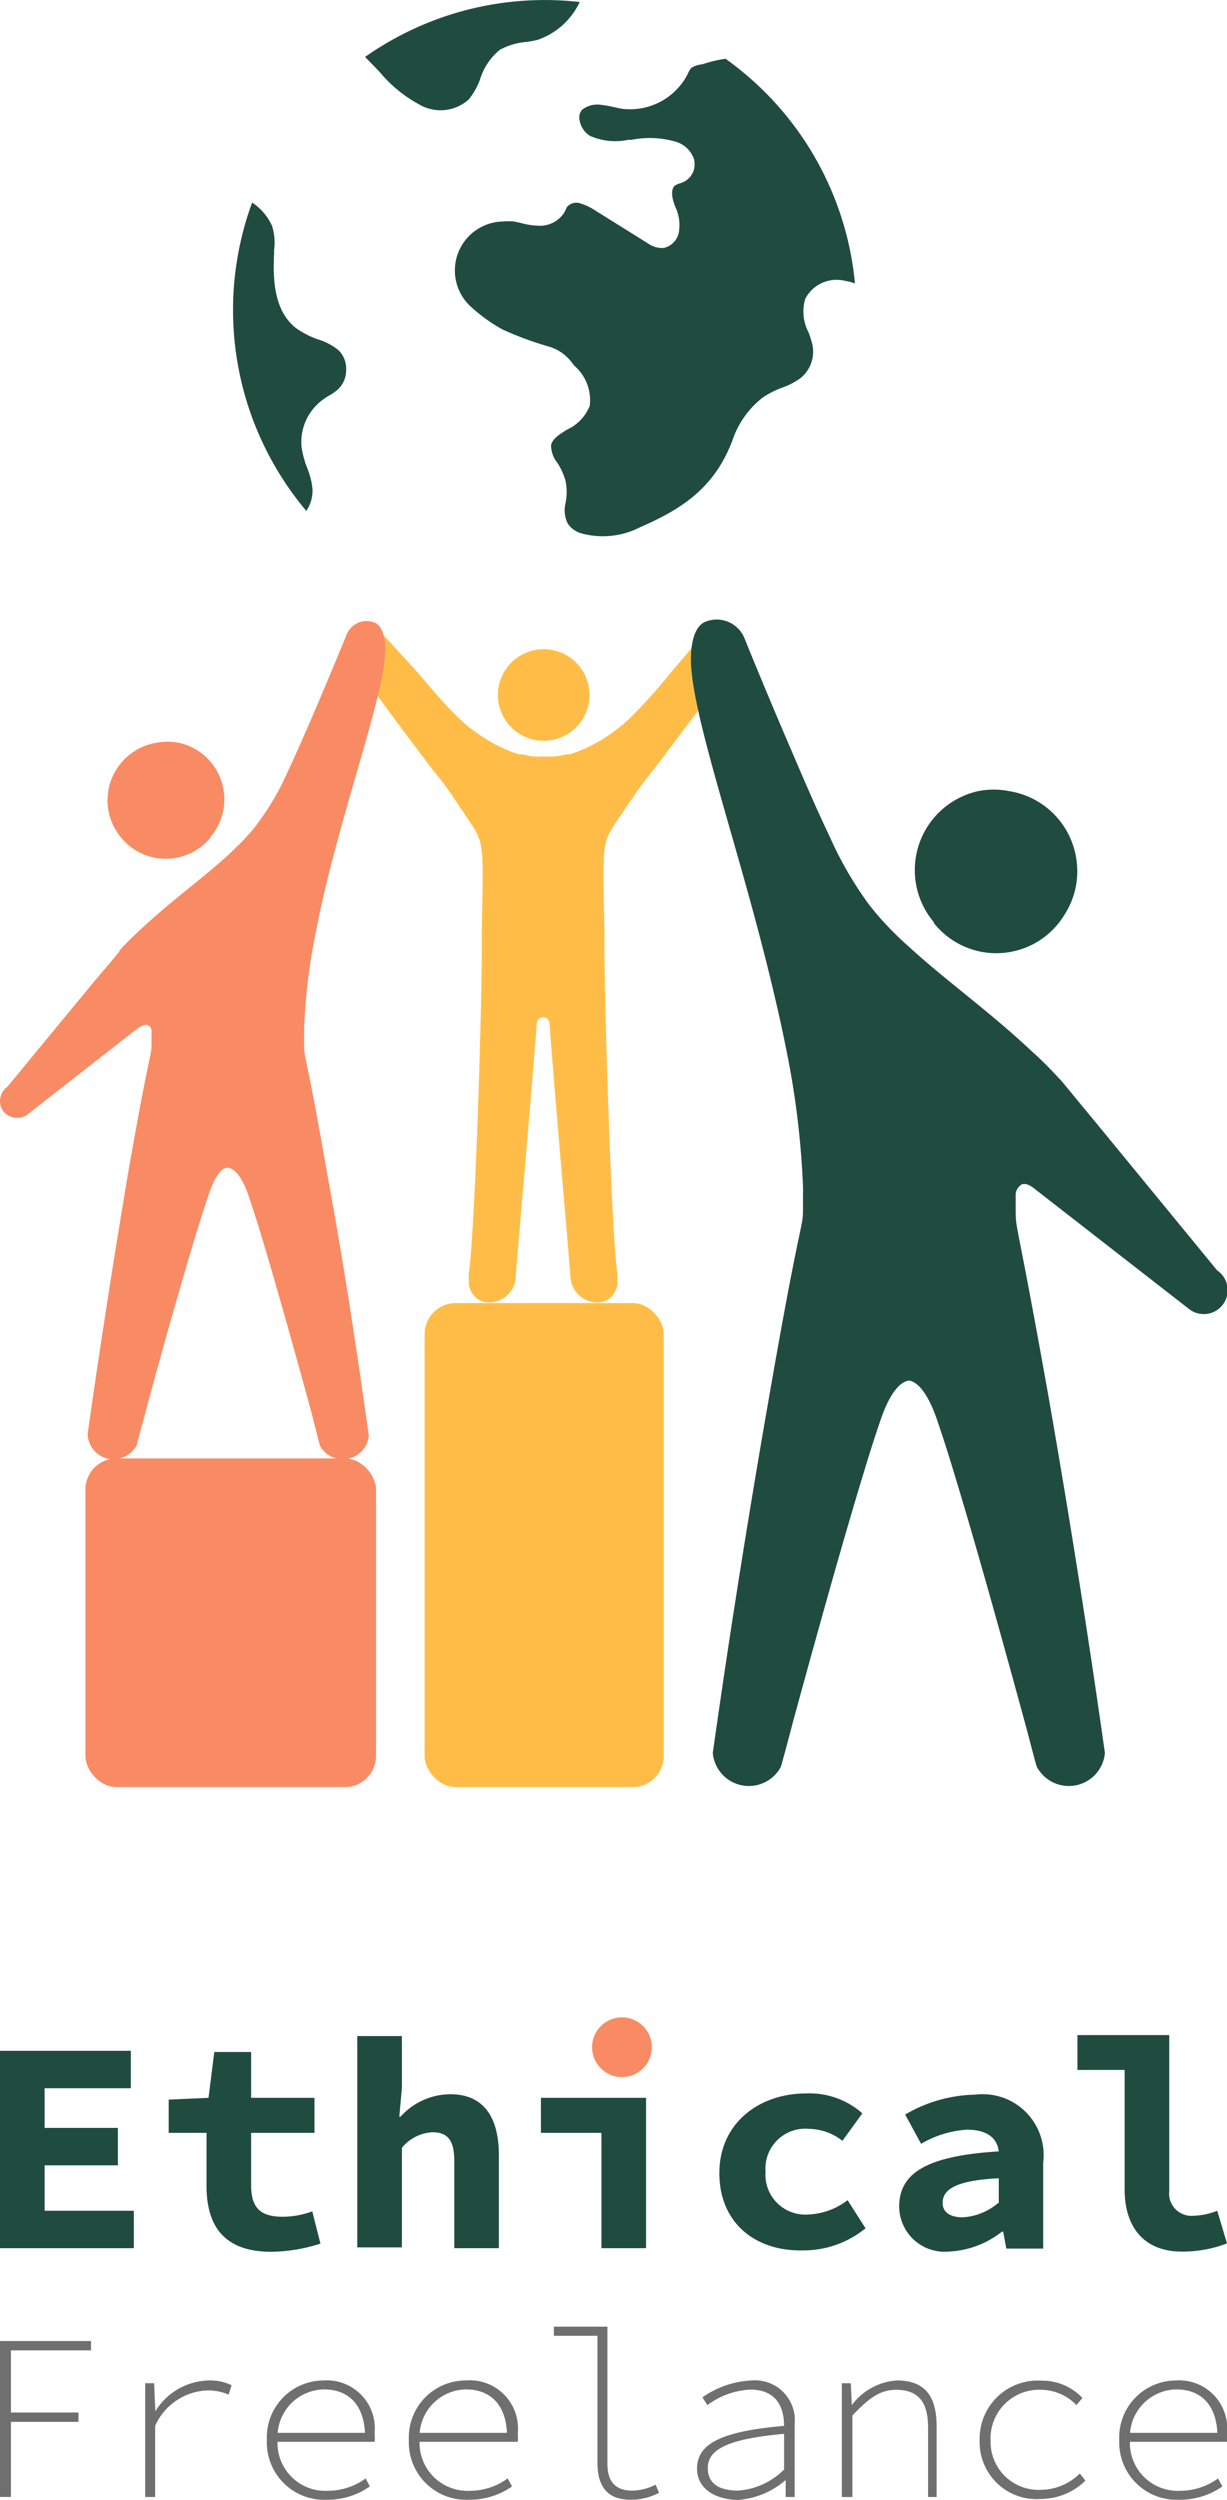
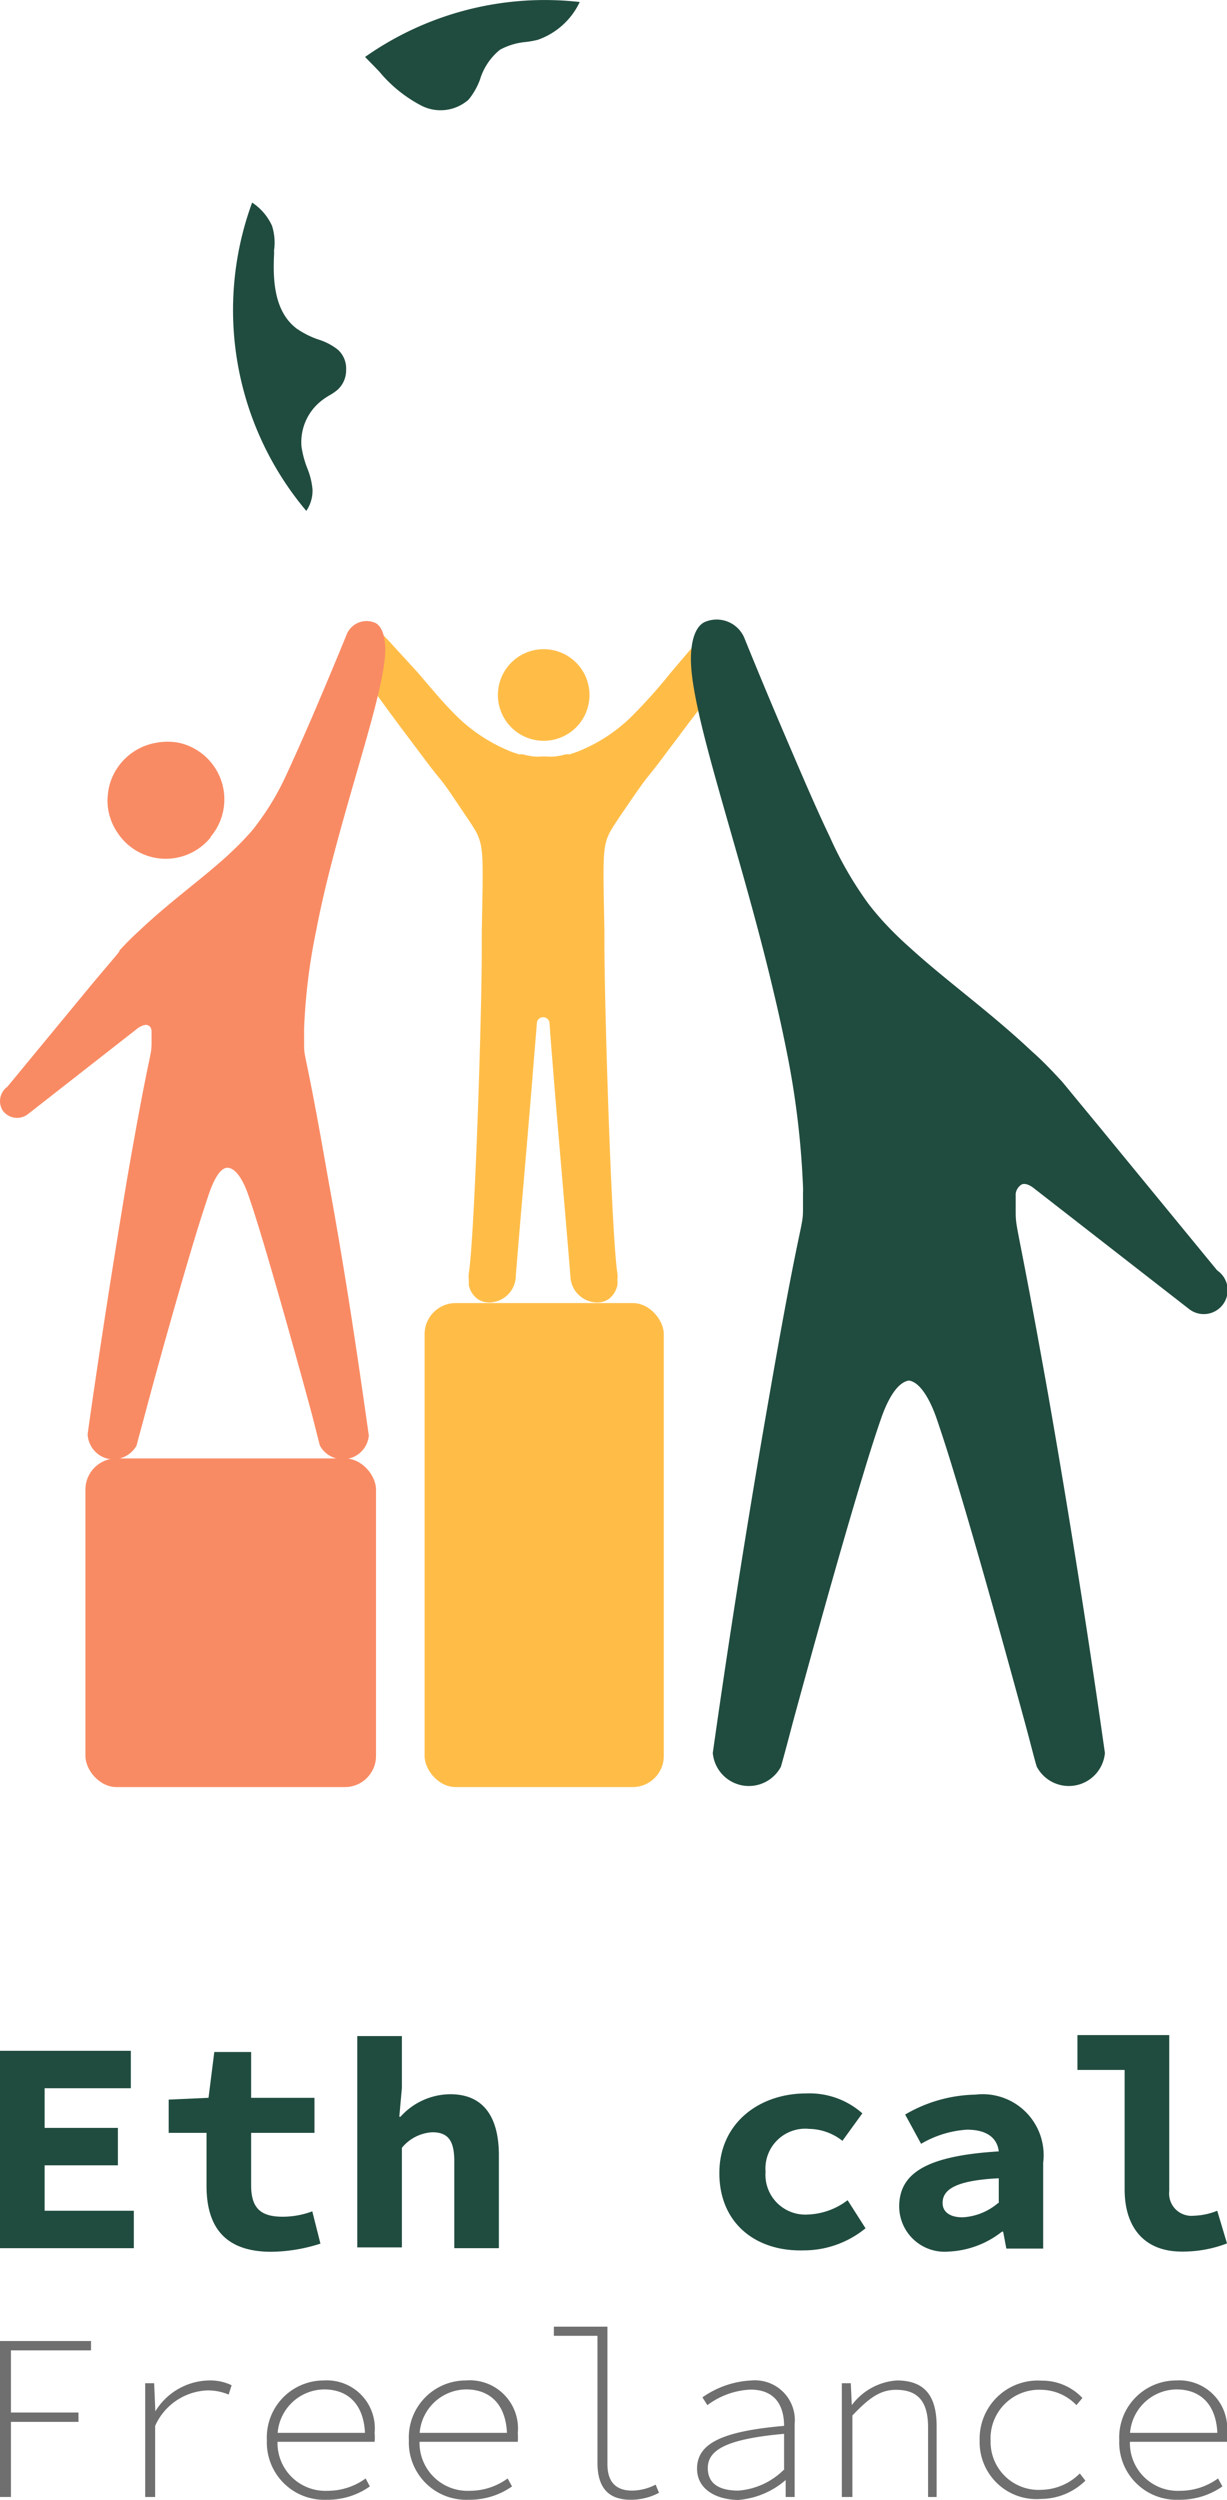
<svg xmlns="http://www.w3.org/2000/svg" viewBox="0 0 61.61 125.5">
  <defs>
    <style>.cls-1{fill:#706f6f;}.cls-2{fill:#204c3f;}.cls-3{fill:#f98b64;}.cls-4{fill:#ffbd48;}</style>
  </defs>
  <g id="Layer_2" data-name="Layer 2">
    <g id="Layer_13" data-name="Layer 13">
      <polygon class="cls-1" points="0 117.53 4.57 117.53 4.57 118 0.55 118 0.55 121.12 3.94 121.12 3.94 121.59 0.55 121.59 0.55 125.36 0 125.36 0 117.53" />
      <path class="cls-1" d="M7.29,119.65h.45l.06,1.41h0a3.23,3.23,0,0,1,2.68-1.55,2.48,2.48,0,0,1,1.15.24l-.15.47a2.67,2.67,0,0,0-1.08-.21,3,3,0,0,0-2.61,1.78v3.57H7.29Z" />
      <path class="cls-1" d="M13.4,122.51a2.86,2.86,0,0,1,2.86-3,2.41,2.41,0,0,1,2.55,2.64,2.17,2.17,0,0,1,0,.44H13.66v-.45h4.89l-.22.21c0-1.62-.84-2.39-2.06-2.39a2.37,2.37,0,0,0-2.33,2.53,2.4,2.4,0,0,0,2.5,2.56,3.24,3.24,0,0,0,1.92-.62l.21.4a3.66,3.66,0,0,1-2.16.67A2.88,2.88,0,0,1,13.4,122.51Z" />
      <path class="cls-1" d="M20.53,122.51a2.86,2.86,0,0,1,2.86-3A2.42,2.42,0,0,1,26,122.15a3.25,3.25,0,0,1,0,.44H20.8v-.45h4.89l-.23.21c0-1.62-.84-2.39-2.06-2.39a2.37,2.37,0,0,0-2.33,2.53,2.41,2.41,0,0,0,2.51,2.56,3.23,3.23,0,0,0,1.91-.62l.22.4a3.7,3.7,0,0,1-2.17.67A2.88,2.88,0,0,1,20.53,122.51Z" />
      <path class="cls-1" d="M30,123.64v-6.37H27.81v-.46H30.5v6.9c0,.9.43,1.33,1.24,1.33a2.61,2.61,0,0,0,1.18-.3l.17.41a3,3,0,0,1-1.42.35C30.59,125.5,30,124.94,30,123.64Z" />
      <path class="cls-1" d="M35,123.94c0-1.28,1.28-1.88,4.37-2.15,0-.94-.39-1.82-1.69-1.82a3.89,3.89,0,0,0-2.16.78l-.25-.39a4.63,4.63,0,0,1,2.47-.85,2,2,0,0,1,2.16,2.2v3.65h-.45l0-.85h0a4.14,4.14,0,0,1-2.38,1C36,125.5,35,125,35,123.94Zm4.37.07v-1.82c-2.9.26-3.83.81-3.83,1.72s.77,1.13,1.54,1.13A3.63,3.63,0,0,0,39.35,124Z" />
      <path class="cls-1" d="M42.27,119.65h.45l.05,1.1h0a3.08,3.08,0,0,1,2.26-1.24c1.38,0,2,.75,2,2.3v3.55H46.6v-3.49c0-1.27-.48-1.89-1.61-1.89-.81,0-1.37.43-2.19,1.29v4.09h-.53Z" />
      <path class="cls-1" d="M49.19,122.52a2.92,2.92,0,0,1,3.11-3,2.77,2.77,0,0,1,2.05.87l-.3.36a2.48,2.48,0,0,0-1.74-.77,2.44,2.44,0,0,0-2.57,2.55A2.41,2.41,0,0,0,52.3,125a2.8,2.8,0,0,0,1.92-.82l.28.36a3.21,3.21,0,0,1-2.22.92A2.86,2.86,0,0,1,49.19,122.52Z" />
      <path class="cls-1" d="M56.2,122.51a2.86,2.86,0,0,1,2.86-3,2.41,2.41,0,0,1,2.55,2.64,2.17,2.17,0,0,1,0,.44H56.46v-.45h4.9l-.23.21c0-1.62-.84-2.39-2.06-2.39a2.37,2.37,0,0,0-2.33,2.53,2.4,2.4,0,0,0,2.5,2.56,3.24,3.24,0,0,0,1.92-.62l.22.4a3.72,3.72,0,0,1-2.17.67A2.88,2.88,0,0,1,56.2,122.51Z" />
      <polygon class="cls-2" points="0 102.96 6.57 102.96 6.57 104.84 2.24 104.84 2.24 106.83 5.92 106.83 5.92 108.71 2.24 108.71 2.24 110.99 6.72 110.99 6.72 112.87 0 112.87 0 102.96" />
      <path class="cls-2" d="M10.37,109.74v-2.66H8.47v-1.67l2-.09.29-2.3h1.85v2.3h3.18v1.76H12.61v2.63c0,1.15.48,1.58,1.58,1.58a4.26,4.26,0,0,0,1.49-.27l.41,1.62a8.24,8.24,0,0,1-2.47.41C11.22,113.05,10.37,111.72,10.37,109.74Z" />
-       <polygon class="cls-2" points="30.2 107.08 27.16 107.08 27.16 105.32 32.44 105.32 32.44 112.87 30.2 112.87 30.2 107.08" />
      <path class="cls-2" d="M36.12,109.1c0-2.51,2-4,4.36-4a4,4,0,0,1,2.82,1l-1,1.38a2.78,2.78,0,0,0-1.67-.6,2,2,0,0,0-2.19,2.15,2,2,0,0,0,2.12,2.15,3.49,3.49,0,0,0,2-.72l.9,1.41a4.9,4.9,0,0,1-3.1,1.11C37.94,113.05,36.12,111.61,36.12,109.1Z" />
      <path class="cls-2" d="M45.15,110.78c0-1.69,1.4-2.55,5-2.77-.08-.67-.59-1.09-1.6-1.09a5.19,5.19,0,0,0-2.3.71l-.8-1.47a7.22,7.22,0,0,1,3.53-1,3.06,3.06,0,0,1,3.4,3.42v4.31H50.53l-.16-.85h-.06a4.64,4.64,0,0,1-2.68,1A2.28,2.28,0,0,1,45.15,110.78Zm5-.18v-1.24c-2.22.11-2.82.59-2.82,1.24,0,.48.41.72,1,.72A3,3,0,0,0,50.12,110.6Z" />
-       <path class="cls-3" d="M29.73,102.78a1.49,1.49,0,0,1,3,0,1.5,1.5,0,0,1-3,0Z" />
      <path class="cls-2" d="M17.94,102.22h2.24v2.6l-.13,1.45h.06a3.39,3.39,0,0,1,2.5-1.13c1.69,0,2.44,1.17,2.44,3.07v4.66H22.81V108.5c0-1-.29-1.45-1.1-1.45a2.12,2.12,0,0,0-1.53.78v5H17.94Z" />
      <path class="cls-2" d="M56.47,109.92v-6H54.1v-1.75h4.61V110a1.12,1.12,0,0,0,1.23,1.24,3.38,3.38,0,0,0,1.18-.25l.49,1.64a6.17,6.17,0,0,1-2.25.41C57.46,113.05,56.47,111.83,56.47,109.92Z" />
      <rect class="cls-3" x="4.29" y="73.22" width="14.59" height="16.5" rx="1.56" />
      <path class="cls-2" d="M19.05,3.6a6.85,6.85,0,0,0,2.16,1.73A2.12,2.12,0,0,0,23.53,5a3.5,3.5,0,0,0,.57-1,3.08,3.08,0,0,1,1-1.5,3.33,3.33,0,0,1,1.28-.39A4.46,4.46,0,0,0,27,2,3.66,3.66,0,0,0,29.11.1,15.68,15.68,0,0,0,18.33,2.86l.48.49Z" />
      <path class="cls-2" d="M15.45,23.56a4.93,4.93,0,0,1-.31-1.13,2.64,2.64,0,0,1,1-2.31,3.51,3.51,0,0,1,.4-.27,2.6,2.6,0,0,0,.42-.29,1.33,1.33,0,0,0,.42-1,1.27,1.27,0,0,0-.41-1,3,3,0,0,0-1-.52,4.48,4.48,0,0,1-1.07-.54c-1.13-.85-1.2-2.43-1.14-3.7a1.55,1.55,0,0,0,0-.22,2.79,2.79,0,0,0-.1-1.24,2.75,2.75,0,0,0-1-1.17,15.66,15.66,0,0,0,2.72,15.48,1.79,1.79,0,0,0,.31-1.1A3.68,3.68,0,0,0,15.45,23.56Z" />
-       <path class="cls-2" d="M34.71,3.41a1.15,1.15,0,0,0-.18.31s-.05.08-.07.13a3.25,3.25,0,0,1-3,1.63c-.25,0-.49-.08-.72-.12a4.28,4.28,0,0,0-.59-.1,1.22,1.22,0,0,0-.92.25.59.59,0,0,0-.13.52,1.17,1.17,0,0,0,.52.79,3.16,3.16,0,0,0,1.93.2l.16,0a4.68,4.68,0,0,1,2.2.09,1.37,1.37,0,0,1,.93.86,1.07,1.07,0,0,1,0,.56,1,1,0,0,1-.72.68,1.12,1.12,0,0,0-.22.1c-.2.14-.18.53-.07.85a2.09,2.09,0,0,0,.08.23,2.14,2.14,0,0,1,.17,1.31,1,1,0,0,1-.76.75,1.25,1.25,0,0,1-.8-.24l-2.58-1.61a3,3,0,0,0-.87-.41.63.63,0,0,0-.6.2l-.06.12s-.05.12-.09.18a1.45,1.45,0,0,1-1.32.64,3.44,3.44,0,0,1-.86-.14l-.32-.07a2.74,2.74,0,0,0-.55,0,2.46,2.46,0,0,0-1.58,4.32,8.24,8.24,0,0,0,1.54,1.1,16.51,16.51,0,0,0,2.33.86,2.21,2.21,0,0,1,1.12.76c.06.07.11.15.18.22a2.28,2.28,0,0,1,.75,2,2.21,2.21,0,0,1-1.14,1.19c-.4.25-.73.46-.8.78a1.41,1.41,0,0,0,.32.89,3.35,3.35,0,0,1,.4.88,2.73,2.73,0,0,1,0,1.17,1.49,1.49,0,0,0,.12,1,1.24,1.24,0,0,0,.69.49,4.09,4.09,0,0,0,2.94-.31c2.14-.93,3.75-2,4.64-4.37a4.56,4.56,0,0,1,1.53-2.15,4.64,4.64,0,0,1,1-.5,3.56,3.56,0,0,0,.89-.47,1.71,1.71,0,0,0,.6-1.64,4.77,4.77,0,0,0-.2-.65,2.26,2.26,0,0,1-.17-1.68,1.77,1.77,0,0,1,2-.91,2.62,2.62,0,0,1,.5.13,15.66,15.66,0,0,0-6.5-11.28,6.65,6.65,0,0,0-1.17.28A1.21,1.21,0,0,0,34.71,3.41Z" />
      <rect class="cls-4" x="21.32" y="65.42" width="12.01" height="24.3" rx="1.56" />
      <path class="cls-4" d="M35.6,31.63l-.1.1c-.26.24-.5.51-.74.77l-1.08,1.27a26.39,26.39,0,0,1-1.77,2,8.12,8.12,0,0,1-3,2l-.3.1-.2,0a3.47,3.47,0,0,1-.56.11h0a2.6,2.6,0,0,1-.4,0h-.24a2.69,2.69,0,0,1-.4,0h0a3.47,3.47,0,0,1-.56-.11l-.2,0-.3-.1a8.29,8.29,0,0,1-3-2c-.63-.64-1.2-1.34-1.77-2L19.82,32.5c-.24-.26-.48-.53-.73-.77a3,3,0,0,0-.61-.45l-1.19,1.2a6,6,0,0,0,.44.7c.73,1.07,1.49,2.12,2.26,3.16l1.5,2c.2.26.4.52.61.77s.45.6.92,1.3.78,1.15.9,1.38c.38.76.34,1.32.27,5,0,.84,0,.75,0,.85,0,3.52-.36,14.41-.65,16.28a1.38,1.38,0,0,0,0,.35c0,.08,0,.18,0,.27v0a2.09,2.09,0,0,0,.08.23,1.2,1.2,0,0,0,.34.43,1,1,0,0,0,.55.19,1.35,1.35,0,0,0,1.39-1.34c.27-3.34.57-6.67.84-10,.07-.91.15-1.81.22-2.72a.31.31,0,0,1,.31-.26h0a.32.32,0,0,1,.32.26c.06.91.14,1.81.21,2.72.27,3.34.57,6.67.84,10a1.36,1.36,0,0,0,1.39,1.34,1,1,0,0,0,.56-.19,1.18,1.18,0,0,0,.33-.43,2.09,2.09,0,0,0,.08-.23v0a1.36,1.36,0,0,0,0-.27,1.38,1.38,0,0,0,0-.35c-.29-1.87-.63-12.76-.65-16.28,0-.1,0,0,0-.85-.07-3.7-.11-4.26.27-5,.12-.23.38-.62.9-1.38s.81-1.16.92-1.3.41-.51.61-.77l1.5-2c.78-1,1.54-2.09,2.26-3.16L37,33Z" />
      <path class="cls-4" d="M26.38,37a2.3,2.3,0,1,0-1.2-3A2.3,2.3,0,0,0,26.38,37Z" />
      <path class="cls-2" d="M61.1,63.76l-6-7.31c-1.77-2.14-1.74-2.12-1.84-2.22-.46-.5-.94-1-1.42-1.42-2.12-2-4.32-3.56-6.16-5.24a17.76,17.76,0,0,1-1.38-1.36c-.33-.37-.57-.67-.72-.87A18.4,18.4,0,0,1,41.66,42c-.51-1.06-1.1-2.4-1.86-4.18-.66-1.53-1.5-3.51-2.44-5.83a1.51,1.51,0,0,0-2-.75c-.56.3-.64,1.22-.66,1.56-.18,2.63,2.4,9.6,4.13,16.94.24,1,.46,2,.66,3a43.08,43.08,0,0,1,.83,6.83,2.81,2.81,0,0,1,0,.29c0,.26,0,.52,0,.78,0,1.1-.08.16-1.68,9.37-1.33,7.59-2.26,13.82-2.85,18a1.82,1.82,0,0,0,3.42.69c.07-.24.28-1,.59-2.19.84-3.08,2.37-8.65,3.55-12.51.33-1.1.64-2.06.89-2.78s.73-1.81,1.4-1.91c.66.1,1.16,1.24,1.39,1.91s.56,1.68.89,2.78c1.18,3.86,2.71,9.43,3.55,12.51.31,1.15.52,2,.59,2.19a1.82,1.82,0,0,0,3.42-.69c-.59-4.17-1.52-10.4-2.85-18C51,60.87,51,61.81,51,60.71c0-.26,0-.52,0-.78a.64.64,0,0,1,.31-.47c.25-.09.55.15.66.24l7.71,6a1.2,1.2,0,1,0,1.45-1.91Z" />
-       <path class="cls-2" d="M46.89,46.34a4,4,0,0,0,6.55-.4,4,4,0,0,0,.65-2.33,4.17,4.17,0,0,0-.1-.78,4.05,4.05,0,0,0-3.31-3.11,4,4,0,0,0-1.57,0,4.06,4.06,0,0,0-2.22,6.58Z" />
+       <path class="cls-2" d="M46.89,46.34Z" />
      <path class="cls-3" d="M.37,54.56,4.7,49.31C6,47.77,6,47.79,6,47.72a14,14,0,0,1,1-1c1.52-1.44,3.1-2.56,4.43-3.77.34-.32.68-.64,1-1a5.48,5.48,0,0,0,.51-.62A13,13,0,0,0,14.33,39c.36-.77.79-1.73,1.34-3,.47-1.1,1.07-2.51,1.75-4.18a1.08,1.08,0,0,1,1.44-.54c.4.22.46.87.48,1.12.13,1.88-1.73,6.89-3,12.17-.17.72-.33,1.45-.47,2.18a29.63,29.63,0,0,0-.6,4.9c0,.07,0,.14,0,.21s0,.38,0,.56c0,.79.05.12,1.2,6.73,1,5.45,1.62,9.92,2.05,12.92a1.31,1.31,0,0,1-2.46.5L15.66,71c-.6-2.22-1.71-6.22-2.55-9-.24-.79-.46-1.48-.64-2s-.53-1.3-1-1.37-.84.89-1,1.37-.4,1.21-.64,2C9,64.73,7.88,68.73,7.28,71c-.22.82-.38,1.39-.42,1.57a1.35,1.35,0,0,1-1.51.65A1.33,1.33,0,0,1,4.4,72c.42-3,1.09-7.47,2-12.92,1.15-6.61,1.2-5.94,1.21-6.73,0-.18,0-.37,0-.56s-.09-.29-.22-.33-.4.1-.47.16L1.41,55.93a.89.89,0,0,1-1.27-.17A.89.89,0,0,1,.37,54.56Z" />
      <path class="cls-3" d="M10.57,42.05a2.9,2.9,0,0,1-4.7-.29,2.84,2.84,0,0,1-.47-1.67,3.73,3.73,0,0,1,.07-.56,2.94,2.94,0,0,1,2.38-2.24,3.08,3.08,0,0,1,1.13,0,2.91,2.91,0,0,1,1.59,4.73Z" />
    </g>
  </g>
</svg>